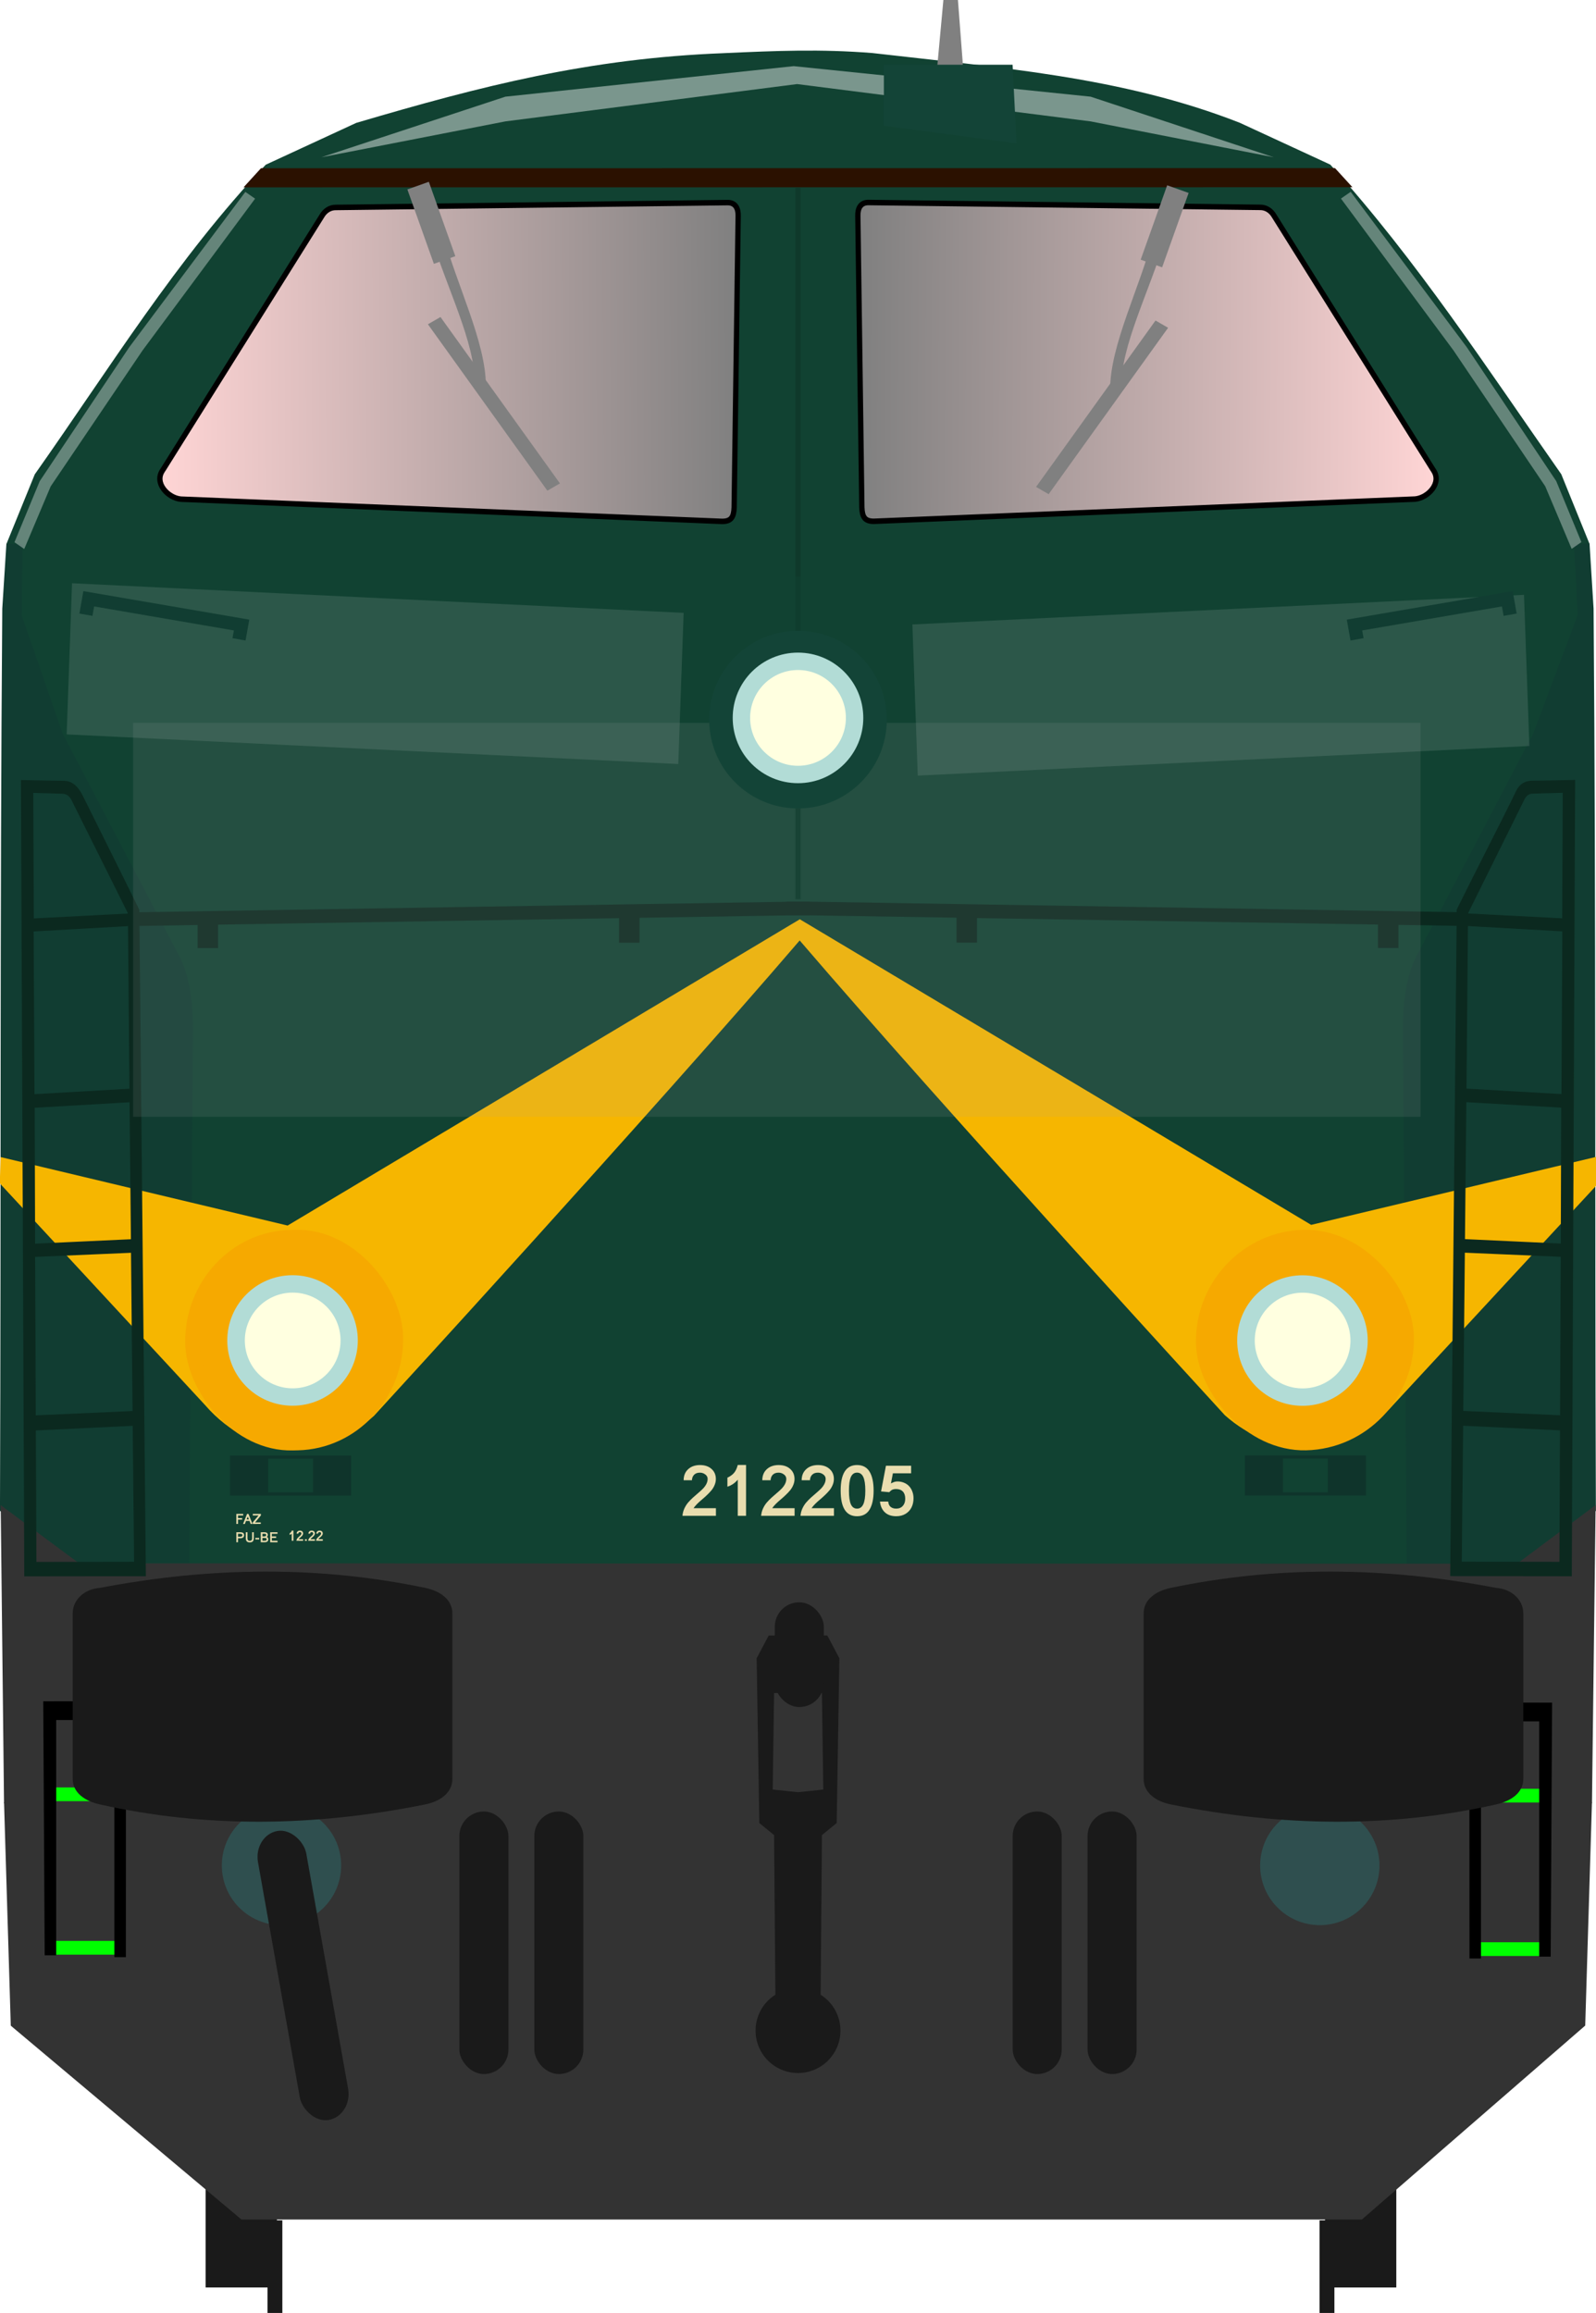
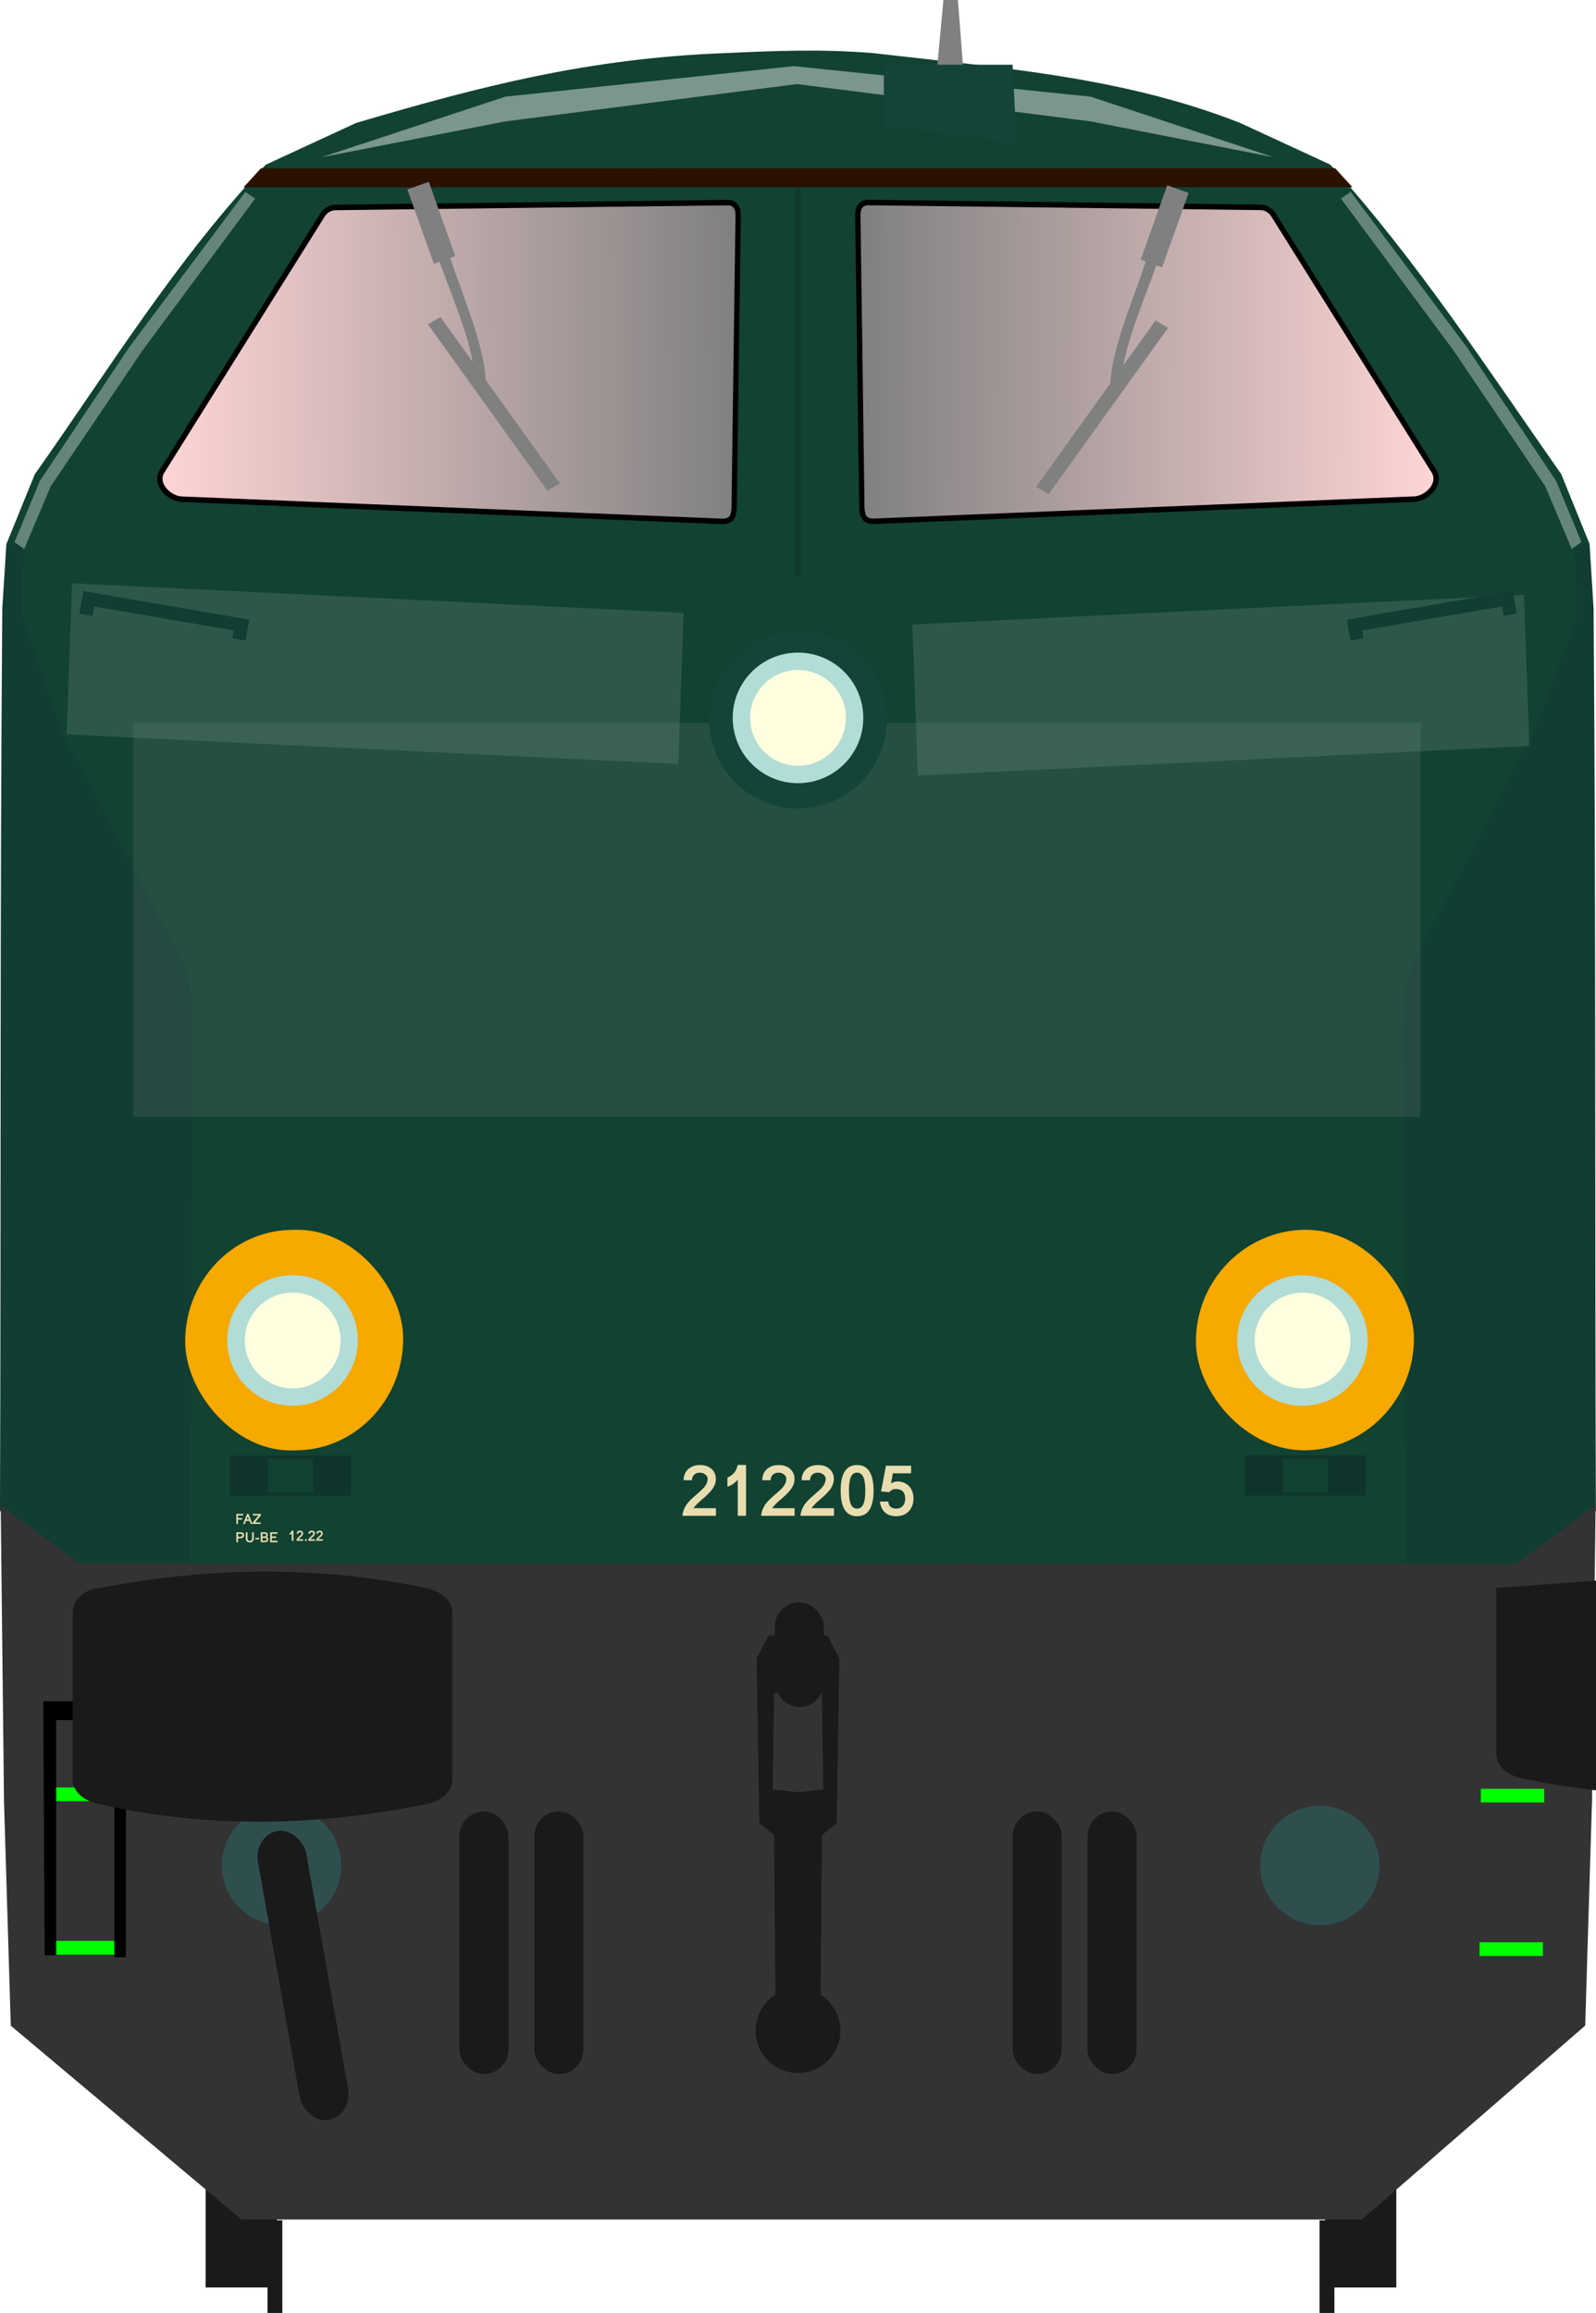
<svg xmlns="http://www.w3.org/2000/svg" version="1.1" width="300.9" height="436.06">
  <defs>
    <filter id="filter1899" x="-.131" y="-.755" width="1.262" height="2.511" color-interpolation-filters="sRGB">
      <feGaussianBlur stdDeviation="14.164" />
    </filter>
    <filter id="filter2229" x="-.09" y="-.938" width="1.179" height="2.875" color-interpolation-filters="sRGB">
      <feGaussianBlur stdDeviation="6.712" />
    </filter>
    <filter id="filter2536" x="-.589" y="-.04" width="2.178" height="1.08" color-interpolation-filters="sRGB">
      <feGaussianBlur stdDeviation="1.322" />
    </filter>
    <filter id="filter2536-6" x="-.589" y="-.04" width="2.178" height="1.08" color-interpolation-filters="sRGB">
      <feGaussianBlur stdDeviation="1.322" />
    </filter>
    <filter id="filter2422" x="-.873" y="-1.165" width="2.746" height="3.329" color-interpolation-filters="sRGB">
      <feGaussianBlur stdDeviation="30.72" />
    </filter>
    <filter id="filter2514" x="-.873" y="-1.165" width="2.746" height="3.329" color-interpolation-filters="sRGB">
      <feGaussianBlur stdDeviation="30.72" />
    </filter>
    <linearGradient id="linearGradient16065" x1="61.277" x2="169.78" y1="317.29" y2="316.65" gradientUnits="userSpaceOnUse">
      <stop stop-color="#ffd5d5" offset="0" />
      <stop stop-color="#808080" offset="1" />
    </linearGradient>
  </defs>
  <circle cx="148.66" cy="135.13" r="0" fill="#f6a900" />
  <circle cx="148.66" cy="135.28" r="0" fill="#b2dcd6" />
  <circle cx="148.66" cy="134.89" r="0" fill="#0f0" />
  <g transform="translate(0,9.184)">
    <g transform="translate(-31.17,-245.46)">
      <g fill="#1a1a1a">
        <g transform="translate(-1.67,4.427)">
          <rect x="71.611" y="627.74" width="13.436" height="35.357" />
          <rect x="83.278" y="650.45" width="2.796" height="17.456" />
        </g>
        <rect transform="scale(-1,1)" x="-294.42" y="632.17" width="13.436" height="35.357" />
        <rect transform="scale(-1,1)" x="-282.75" y="654.88" width="2.796" height="17.456" />
      </g>
      <g transform="matrix(1,0,0,1.037,0,-24.503)">
        <path transform="matrix(1 0 0 .964 30.746 260.29)" d="m1.185 330.74 1.272 42.139 43.496 36.562h142.17-69.048 138.1l42.116-36.581 1.272-42.139z" fill="#333" />
        <path d="m167.6 261.14c-25.341 0.947-45.459 5.903-69.27 12.677l-17.06 7.606c-16.734 17.024-29.558 37.178-43.547 56.29l-5.348 12.677 149.25 9.646s99.414-7.488 149.23-9.665l-5.33-12.678c-13.977-19.248-27.207-38.863-43.55-56.29l-17.06-7.605c-22.321-8.448-45.702-10.039-69.27-12.68-9.78-0.75-18.024-0.418-28.045 0.021z" fill="#114232" />
        <path transform="matrix(1 0 0 .964 30.746 260.29)" d="m298.31 92.887-147.39 6.691v0.014l-147.49-6.686-0.258 13.855c5.23 62.867 14.582 127.05 31.948 180.19l115.63-0.637 117.14 0.617c4.225-65.577 20.891-119.47 30.674-180.2z" fill="#114232" />
        <path transform="translate(30.741,260.29)" d="m1.635 90.024-0.777 11.816c-0.465 57.02-0.212 105.71-0.434 164.02l16.882 12.114 18.771-0.202 0.706-97.335c0.118-6.923-0.415-12.084-3.242-16.68l-21.298-39.18-7.717-21.501 0.131-12.914z" fill="#113d32" />
        <path d="m330.85 350.29 0.763 11.828c0.465 57.02 0.212 105.72 0.434 164.03l-16.882 12.114-18.771-0.202-0.706-97.342c-0.118-6.923 0.415-12.084 3.242-16.68l21.298-39.18 8.409-21.61-0.71-12.872z" fill="#113d32" />
-         <path transform="matrix(1 0 0 .964 31.17 260.31)" d="m54.223 221.96-54.094-12.908-0.172 4.947 38.693 41.805c9.416 10.831 22.744 10.139 31.852 2.049 0 0 52.209-56.931 80.264-89.66 28.08 32.749 80.152 89.531 80.152 89.531 9.107 8.09 22.436 8.782 31.852-2.049l38.693-41.805-0.172-4.947-54.094 12.908-96.407-57.63z" fill="#f6b600" />
        <g fill="#f6a900">
          <rect transform="matrix(1 -.022 .011 1 0 0)" x="60.622" y="476.85" width="41.09" height="40.089" ry="20.044" />
          <rect transform="matrix(1 -.022 .011 1 0 0)" x="63.365" y="480.49" width="34.387" height="33.122" ry="16.561" />
        </g>
      </g>
      <g transform="matrix(.896 0 0 .896 6.788 47.263)">
        <circle cx="88.768" cy="493" r="13.732" fill="#b2dcd6" />
        <circle cx="88.8" cy="493" r="10.07" fill="#ffffe0" />
      </g>
      <g transform="matrix(1,0,0,1.037,0,-24.503)">
        <path d="m61.872 336.92 29.926-46.088c0.683-1.173 1.704-1.643 2.652-1.641l73.994-0.884c1.413 0.046 1.919 1.087 1.894 2.399l-0.758 53.033c-0.07 1.776-0.578 2.527-2.273 2.525l-102.03-4.041c-2.44-0.21-5.169-2.97-3.398-5.31z" fill="url(#linearGradient16065)" stroke="#000" stroke-width="1" />
        <path transform="matrix(1 0 0 .964 30.746 260.29)" d="m49.631 22.58-3.293 3.606 209.07-0.02-3.295-3.606z" fill="#2b1100" />
      </g>
      <g transform="matrix(.784 0 0 .814 138.44 90.787)">
        <rect x="-81.507" y="515.84" width="29.12" height="9.281" fill="#0f342b" />
        <rect x="-72.345" y="516.56" width="10.796" height="7.829" fill="#114232" />
      </g>
      <path transform="translate(30.746,245.44)" d="m301.25 274.59-14.82 11.05-271.1-0.08-14.773-10.96 0.627 56.19 299.38-0.02z" fill="#333" />
      <path d="m181.59 544.61v2e-3h-5.492l-2.273 4.293 0.504 31.062 2.779 2.273 0.25 30.095a8 8 0 0 0-3.736 6.764 8 8 0 0 0 8 8 8 8 0 0 0 8-8 8 8 0 0 0-3.736-6.758l0.25-30.103 2.777-2.273 0.506-31.062-2.273-4.293h-5.555zm0.049 10.61 4.496 0.25 0.252 18.182-4.776 0.504-4.758-0.502 0.254-18.182 4.531-0.252z" fill="#1a1a1a" />
      <circle cx="84.241" cy="587.97" r="11.25" fill="#2f4f4f" />
      <g transform="translate(2.034)" fill="#1a1a1a">
        <rect x="115.74" y="577.79" width="9.25" height="49.502" ry="4.625" />
        <rect x="129.87" y="577.79" width="9.25" height="49.502" ry="4.625" />
        <rect x="220.06" y="577.79" width="9.25" height="49.502" ry="4.625" />
        <rect x="234.18" y="577.79" width="9.25" height="49.502" ry="4.625" />
        <rect transform="rotate(-10.084)" x="-26.267" y="586.74" width="9.25" height="55.336" ry="5.17" />
      </g>
      <rect x="177.24" y="538.35" width="9.25" height="19.751" ry="4.625" fill="#1a1a1a" />
      <circle cx="280" cy="587.97" r="11.25" fill="#2f4f4f" />
      <g transform="matrix(1,0,0,1.038,-1.171,-30.248)" fill="none" stroke="#000">
-         <path transform="matrix(1 0 0 .964 31.917 265.52)" d="m296.88 138.38-7.771 0.139c-1.038 0.029-1.888 0.589-2.363 1.586-2.732 5.651-8.036 15.887-11.186 22.311l-8e-3 0.867-123.07-1.988c-5e-5 -4e-5 4e-5 -6e-3 0-6e-3h-3.236c-1.9e-4 0 1.9e-4 0.025 0 0.025l-123.05 1.988-0.008-0.867c-3.15-6.423-10.686-21.529-10.686-21.529-0.704-1.352-1.596-2.297-2.863-2.367l-7.765-0.14s0.441 104.64 0.627 149.02l21.92-0.027-1.203-122.51 11.963-0.195v4.361h2.857v-4.408l76.6-1.242v4.635h2.857v-4.682l28.76-0.469c4e-5 3e-5 -4e-5 6e-3 0 6e-3h3.236c1.9e-4 0-1.9e-4 -0.025 0-0.025l28.775 0.469v4.68h2.857v-4.633l76.6 1.242v4.408h2.857v-4.361l11.963 0.195-1.203 122.51 21.92 0.027c0.186-44.378 0.627-149.02 0.627-149.02zm-1.326 1.395-0.104 24.691-18.723-0.965 8e-3 -0.705 10.748-21.67c0.551-0.893 1.197-1.191 2.029-1.178zm-289.36 0.019 6.041 0.174c1.041 0.07 1.707 0.608 2.186 1.615l10.592 21.232 0.008 0.705-18.723 0.965zm270.49 25.07 18.791 1.061-0.166 31.658-18.908-1.088zm-251.63 0.019 0.283 31.631-18.908 1.088-0.166-31.658zm251.33 33.168 18.883 1.088-0.084 26.605-19.066-0.885zm-251.04 0.019 0.268 26.809-19.066 0.885-0.084-26.604zm250.76 28.348 19.072 0.816-0.131 30.857-19.25-0.861zm-250.49 0.019 0.309 30.812-19.25 0.861-0.131-30.857zm250.17 32.578 19.254 0.922-0.113 25.746-19.414-0.033zm-249.85 0.019 0.273 26.635-19.414 0.033-0.113-25.746z" color="#000000" color-rendering="auto" fill="#0b291f" image-rendering="auto" shape-rendering="auto" solid-color="#000000" stroke="#0b291f" style="isolation:auto;mix-blend-mode:normal;text-decoration-color:#000000;text-decoration-line:none;text-decoration-style:solid;text-indent:0;text-transform:none;white-space:normal" />
-       </g>
+         </g>
    </g>
    <g transform="matrix(-1,0,0,1.037,332.07,-269.98)">
      <path d="m61.872 336.92 29.926-46.088c0.683-1.173 1.704-1.643 2.652-1.641l73.994-0.884c1.413 0.046 1.919 1.087 1.894 2.399l-0.758 53.033c-0.07 1.776-0.578 2.527-2.273 2.525l-102.03-4.041c-2.44-0.21-5.169-2.97-3.398-5.31z" fill="url(#linearGradient16065)" stroke="#000" stroke-width="1px" />
    </g>
    <g transform="matrix(-.784 0 0 .814 193.63 -154.69)">
      <rect x="-81.507" y="515.84" width="29.12" height="9.281" fill="#0f342b" />
      <rect x="-72.345" y="516.56" width="10.796" height="7.829" fill="#114232" />
    </g>
    <g transform="matrix(1.544,0,0,1.331,37.868,-83.841)">
      <rect x="-18.28" y="309.27" width="7.74" height="1.945" fill="#0f0" />
      <rect x="-18.123" y="331.01" width="7.74" height="1.945" fill="#0f0" />
      <path d="m-19.245 297.07 0.175 35.976h1.404v-33.324h7.107v33.587h1.405l0.01-36.262z" />
    </g>
    <g transform="matrix(-1.544,0,0,1.331,262.91,-83.591)">
      <rect x="-18.28" y="309.27" width="7.74" height="1.945" fill="#0f0" />
      <rect x="-18.123" y="331.01" width="7.74" height="1.945" fill="#0f0" />
-       <path d="m-19.245 297.07 0.175 35.976h1.404v-33.324h7.107v33.587h1.405l0.01-36.262z" />
    </g>
    <g transform="matrix(1 0 0 1.16 -3.197 -8.012)" fill="#fff" fill-opacity=".117">
      <rect transform="matrix(1.365 .057 -.016 .388 -26.31 53.112)" x="32.739" y="100.01" width="84.474" height="63.308" filter="url(#filter2422)" />
      <rect transform="matrix(-1.365 .057 .016 .388 333.61 54.996)" x="32.739" y="100.01" width="84.474" height="63.308" filter="url(#filter2514)" />
    </g>
    <g transform="translate(0,1.129)">
      <rect transform="matrix(1 -.023 .011 1 0 0)" x="222.75" y="227.13" width="41.091" height="41.576" ry="20.787" fill="#f6a900" />
      <rect transform="matrix(1 -.022 .011 1 0 0)" x="225.53" y="230.86" width="34.388" height="34.351" ry="17.175" fill="#f6a900" />
      <g transform="matrix(.896 0 0 .896 166.02 -199.31)">
        <circle cx="88.768" cy="493" r="13.732" fill="#b2dcd6" />
        <circle cx="88.8" cy="493" r="10.07" fill="#ffffe0" />
      </g>
    </g>
    <g transform="translate(1.212,2)" fill="#1a1a1a">
      <g transform="matrix(1.077,0,0,1.02,-15.192,-23.462)">
        <path d="m30.451 305.53c19.629-3.953 38.469-4.085 56.975 0 2.575 0.568 4.748 2.118 4.748 4.748v30.522c0 2.63-2.17 4.198-4.748 4.748-19.602 4.179-38.623 4.351-56.975 0-2.566-0.608-4.748-2.118-4.748-4.748v-30.522c0-2.63 2.124-4.549 4.748-4.748z" />
      </g>
      <g transform="matrix(-1.077,0,0,1.02,313.67,-23.462)">
-         <path d="m30.451 305.53c19.629-3.953 38.469-4.085 56.975 0 2.575 0.568 4.748 2.118 4.748 4.748v30.522c0 2.63-2.17 4.198-4.748 4.748-19.602 4.179-38.623 4.351-56.975 0-2.566-0.608-4.748-2.118-4.748-4.748v-30.522c0-2.63 2.124-4.549 4.748-4.748z" />
+         <path d="m30.451 305.53v30.522c0 2.63-2.17 4.198-4.748 4.748-19.602 4.179-38.623 4.351-56.975 0-2.566-0.608-4.748-2.118-4.748-4.748v-30.522c0-2.63 2.124-4.549 4.748-4.748z" />
      </g>
    </g>
    <g transform="matrix(1 0 0 1 .34 0)" fill="#fff" fill-opacity=".352">
      <path transform="rotate(34.706,-2.44,3.994)" d="m50.408-4.628h2.238l-1.153 35.612 0.355 30.927 2.62 12.539h-2.239l-2.64-12.165-0.505-30.329z" filter="url(#filter2536)" />
      <path transform="matrix(-.822 .569 .569 .822 298.38 2.1)" d="m50.408-4.628h2.238l-1.153 35.612 0.355 30.927 2.62 12.539h-2.239l-2.64-12.165-0.505-30.329z" filter="url(#filter2536-6)" />
    </g>
    <path d="m150.45 99.591v-73.361" fill="none" stroke="#0f392b" stroke-width="1px" />
    <path transform="matrix(1 0 0 1 34.377 -18.293)" d="m60.907 27.334 54.356-5.755 55.98 5.755 34.53 11.425-34.53-6.764-55.34-7.035-54.996 7.035-34.692 6.764z" fill="#fff" fill-opacity=".445" filter="url(#filter2229)" />
    <rect transform="matrix(.935 0 0 1.65 9.461 -67.124)" x="16.726" y="117.71" width="259.59" height="45.006" fill="#aeaeae" fill-opacity=".125" filter="url(#filter1899)" />
-     <path d="m150.45 99.591v60.759" fill="none" stroke="#0f392b" stroke-opacity=".56" stroke-width="1px" />
    <g fill="#e9ddaf" aria-label="212205">
      <path d="m131.99 267.02q1.348 0 2.161 0.736 0.814 0.729 0.814 1.895 0 0.579-0.241 1.146-0.234 0.56-0.599 0.996-0.365 0.436-0.853 0.898-0.482 0.462-0.931 0.833-0.443 0.365-0.892 0.807-0.443 0.443-0.697 0.827h4.225v1.432h-6.309q0.059-0.716 0.352-1.367 0.299-0.651 0.716-1.139 0.423-0.488 0.918-0.938 0.501-0.456 0.983-0.859 0.488-0.41 0.885-0.807 0.397-0.404 0.645-0.879 0.247-0.475 0.247-0.977t-0.449-0.833q-0.449-0.339-1.003-0.339-0.697 0-1.087 0.384-0.391 0.384-0.423 1.048h-1.562q0-1.296 0.846-2.077 0.846-0.788 2.253-0.788z" />
      <path d="m137.14 269.4q0.827-0.391 1.263-0.918 0.443-0.527 0.69-1.478h1.562v9.583h-1.562v-6.803q-0.521 0.592-1.042 0.905t-0.911 0.404z" />
      <path d="m146.82 267.02q1.348 0 2.161 0.736 0.814 0.729 0.814 1.895 0 0.579-0.241 1.146-0.234 0.56-0.599 0.996-0.365 0.436-0.853 0.898-0.482 0.462-0.931 0.833-0.443 0.365-0.892 0.807-0.443 0.443-0.697 0.827h4.225v1.432h-6.309q0.059-0.716 0.352-1.367 0.299-0.651 0.716-1.139 0.423-0.488 0.918-0.938 0.501-0.456 0.983-0.859 0.488-0.41 0.885-0.807 0.397-0.404 0.645-0.879 0.247-0.475 0.247-0.977t-0.449-0.833q-0.449-0.339-1.003-0.339-0.697 0-1.087 0.384-0.391 0.384-0.423 1.048h-1.562q0-1.296 0.846-2.077 0.846-0.788 2.253-0.788z" />
      <path d="m154.24 267.02q1.348 0 2.162 0.736 0.814 0.729 0.814 1.895 0 0.579-0.241 1.146-0.234 0.56-0.599 0.996-0.365 0.436-0.853 0.898-0.482 0.462-0.931 0.833-0.443 0.365-0.892 0.807-0.443 0.443-0.697 0.827h4.225v1.432h-6.309q0.059-0.716 0.352-1.367 0.299-0.651 0.716-1.139 0.423-0.488 0.918-0.938 0.501-0.456 0.983-0.859 0.488-0.41 0.885-0.807 0.397-0.404 0.645-0.879 0.247-0.475 0.247-0.977t-0.449-0.833q-0.449-0.339-1.003-0.339-0.697 0-1.087 0.384-0.391 0.384-0.423 1.048h-1.562q0-1.296 0.846-2.077 0.846-0.788 2.253-0.788z" />
      <path d="m161.58 276.67q-3.086 0-3.086-4.831 0-4.824 3.086-4.824 1.602 0 2.363 1.256 0.762 1.25 0.762 3.568t-0.762 3.574-2.363 1.256zm0-8.223q-0.788 0-1.159 0.814-0.365 0.814-0.365 2.578 0 1.771 0.365 2.585 0.371 0.814 1.159 0.814 0.794 0 1.178-0.82 0.384-0.82 0.384-2.578t-0.384-2.572q-0.384-0.82-1.178-0.82z" />
      <path d="m172.23 273.27q0 0.983-0.384 1.751-0.384 0.762-1.133 1.204-0.742 0.443-1.745 0.443-1.354 0-2.142-0.736-0.788-0.742-0.924-2.031h1.562q0.019 0.326 0.13 0.573 0.117 0.241 0.267 0.384 0.156 0.143 0.358 0.234 0.208 0.085 0.384 0.117 0.182 0.026 0.365 0.026 0.781 0 1.237-0.508 0.462-0.514 0.462-1.354 0-0.892-0.449-1.361-0.449-0.469-1.27-0.469-0.449 0-0.736 0.137-0.28 0.137-0.553 0.456l-1.55-0.143 0.924-4.85h4.746v1.432h-3.438l-0.365 1.908q0.391-0.202 0.645-0.286 0.26-0.085 0.573-0.085 0.69 0 1.263 0.247 0.579 0.241 0.964 0.671 0.384 0.423 0.592 1.003 0.215 0.573 0.215 1.237z" />
    </g>
    <circle cx="150.45" cy="126.48" r="16.747" fill="#134437" />
    <circle cx="150.45" cy="126.16" r="12.309" fill="#b2dcd6" />
    <circle cx="150.45" cy="126.16" r="9.027" fill="#ffffe0" />
    <g fill="#e9ddaf">
      <g>
        <path d="m44.56 278.12v-1.888h1.29v0.286h-0.978v0.5h0.783v0.286h-0.783v0.815z" />
        <path d="m46.496 277.27h0.432l-0.216-0.543zm0.349-1.038 0.754 1.888h-0.331l-0.225-0.564h-0.661l-0.225 0.564h-0.331l0.754-1.888z" />
        <path d="m47.656 278.12v-0.296l1.099-1.306h-1.094v-0.286h1.521v0.286l-1.091 1.315h1.074v0.286z" />
      </g>
      <g>
        <path d="m46.017 280.24q0 0.135-0.04 0.24-0.04 0.103-0.107 0.167-0.065 0.062-0.16 0.103-0.095 0.04-0.194 0.056-0.098 0.016-0.214 0.016h-0.43v0.755h-0.312v-1.888h0.72q0.208 0 0.354 0.039 0.146 0.039 0.228 0.115 0.082 0.074 0.118 0.172 0.036 0.096 0.036 0.227zm-0.312 8e-3q0-0.154-0.116-0.214-0.115-0.06-0.34-0.06h-0.376v0.56h0.382q0.128 0 0.217-0.021 0.09-0.021 0.139-0.06t0.072-0.088q0.022-0.051 0.022-0.117z" />
        <path d="m47.092 281.31q0.219 0 0.328-0.118 0.111-0.118 0.111-0.346v-1.154h0.312v1.154q0 0.751-0.746 0.751-0.176 0-0.31-0.04-0.134-0.042-0.217-0.109-0.083-0.068-0.135-0.167-0.052-0.099-0.073-0.203-0.02-0.105-0.02-0.232v-1.154h0.312v1.154q0 0.232 0.115 0.349 0.115 0.116 0.323 0.116z" />
        <path d="m48.143 281.04v-0.286h0.72v0.286z" />
        <path d="m50.491 280.17q0 0.062-0.009 0.117-0.009 0.053-0.027 0.092-0.018 0.039-0.036 0.069-0.017 0.029-0.043 0.051-0.025 0.022-0.039 0.034-0.014 0.01-0.036 0.023-0.022 0.012-0.023 0.013 0.307 0.09 0.307 0.457 0 0.068-0.013 0.128-0.012 0.06-0.04 0.125-0.027 0.064-0.082 0.116-0.053 0.051-0.129 0.092t-0.191 0.065q-0.115 0.022-0.258 0.022h-0.71v-1.888h0.698q0.293 0 0.462 0.122 0.171 0.122 0.171 0.361zm-1.018 0.303h0.335q0.204 0 0.288-0.062t0.083-0.211q0-0.061-0.014-0.1-0.014-0.04-0.04-0.065-0.026-0.026-0.078-0.039-0.052-0.013-0.112-0.017-0.06-5e-3 -0.158-5e-3h-0.303zm0 0.815h0.397q0.078 0 0.132-4e-3 0.053-5e-3 0.108-0.021 0.056-0.016 0.089-0.043 0.033-0.027 0.052-0.075 0.021-0.05 0.021-0.118 0-0.085-0.023-0.137-0.023-0.053-0.081-0.082-0.056-0.029-0.132-0.038-0.076-0.01-0.199-0.01h-0.363z" />
        <path d="m50.942 281.58v-1.888h1.38v0.286h-1.068v0.5h0.806v0.286h-0.806v0.529h1.068v0.286z" />
      </g>
      <g transform="translate(-.313 .089)">
        <path d="m54.925 279.77q0.165-0.078 0.253-0.184 0.089-0.105 0.138-0.296h0.312v1.917h-0.312v-1.361q-0.104 0.118-0.208 0.181t-0.182 0.081z" />
        <path d="m56.862 279.29q0.27 0 0.432 0.147 0.163 0.146 0.163 0.379 0 0.116-0.048 0.229-0.047 0.112-0.12 0.199-0.073 0.087-0.171 0.18-0.096 0.092-0.186 0.167-0.089 0.073-0.178 0.161-0.089 0.088-0.139 0.165h0.845v0.286h-1.262q0.012-0.143 0.07-0.273 0.06-0.13 0.143-0.228 0.085-0.098 0.184-0.188 0.1-0.091 0.197-0.172 0.098-0.082 0.177-0.161 0.079-0.081 0.129-0.176 0.049-0.095 0.049-0.195 0-0.1-0.09-0.167-0.09-0.068-0.201-0.068-0.139 0-0.217 0.077t-0.085 0.21h-0.312q0-0.259 0.169-0.415 0.169-0.158 0.451-0.158z" />
        <path d="m57.801 281.21v-0.286h0.359v0.286z" />
        <path d="m59.086 279.29q0.27 0 0.432 0.147 0.163 0.146 0.163 0.379 0 0.116-0.048 0.229-0.047 0.112-0.12 0.199-0.073 0.087-0.171 0.18-0.096 0.092-0.186 0.167-0.089 0.073-0.178 0.161-0.089 0.088-0.139 0.165h0.845v0.286h-1.262q0.012-0.143 0.07-0.273 0.06-0.13 0.143-0.228 0.085-0.098 0.184-0.188 0.1-0.091 0.197-0.172 0.098-0.082 0.177-0.161 0.079-0.081 0.129-0.176 0.049-0.095 0.049-0.195 0-0.1-0.09-0.167-0.09-0.068-0.201-0.068-0.139 0-0.217 0.077t-0.085 0.21h-0.312q0-0.259 0.169-0.415 0.169-0.158 0.451-0.158z" />
        <path d="m60.57 279.29q0.27 0 0.432 0.147 0.163 0.146 0.163 0.379 0 0.116-0.048 0.229-0.047 0.112-0.12 0.199-0.073 0.087-0.171 0.18-0.096 0.092-0.186 0.167-0.089 0.073-0.178 0.161-0.089 0.088-0.139 0.165h0.845v0.286h-1.262q0.012-0.143 0.07-0.273 0.06-0.13 0.143-0.228 0.085-0.098 0.184-0.188 0.1-0.091 0.197-0.172 0.098-0.082 0.177-0.161 0.079-0.081 0.129-0.176 0.049-0.095 0.049-0.195 0-0.1-0.09-0.167-0.09-0.068-0.201-0.068-0.139 0-0.217 0.077t-0.085 0.21h-0.312q0-0.259 0.169-0.415 0.169-0.158 0.451-0.158z" />
      </g>
    </g>
  </g>
  <path d="m177.86-2.4414e-6h2.743l0.96 12.548h-4.861z" fill="#808080" />
  <path d="m167.14 12.704h23.293l0.688 13.749-23.981-3.182z" fill="#134437" stroke="#134437" stroke-linecap="square" />
  <g transform="matrix(.777 -.228 .228 .777 206.69 -128.76)" fill="#808080">
    <path transform="translate(-433.44,64.565)" d="m224.6 97.441c0 11.775 2.917 26.91 0 35.326-0.211 0.907 2.095 2.326 2.391 1.443 2.933-9.851-4e-3 -24.939 0.438-36.77z" />
    <rect transform="rotate(-3.254)" x="-219.26" y="137.51" width="5.303" height="18.386" ry="0" />
    <rect transform="matrix(-.331 -.944 .972 -.235 0 0)" x="-173.78" y="-264.5" width="47.673" height="3.381" />
  </g>
  <g transform="matrix(-.777 -.228 -.228 .777 94.21 -128.1)" fill="#808080">
    <path transform="translate(-433.44,64.565)" d="m224.6 97.441c0 11.775 2.917 26.91 0 35.326-0.211 0.907 2.095 2.326 2.391 1.443 2.933-9.851-4e-3 -24.939 0.438-36.77z" />
    <rect transform="rotate(-3.254)" x="-219.26" y="137.51" width="5.303" height="18.386" ry="0" />
    <rect transform="matrix(-.331 -.944 .972 -.235 0 0)" x="-173.78" y="-264.5" width="47.673" height="3.381" />
  </g>
  <g transform="matrix(1,0,0,1.16,-3.197,1.193)" fill="#fff" stroke="#113d32">
    <g transform="matrix(1 0 0 .862 3.617 -5.182)" fill="none" stroke="#113d32" stroke-width="2.5">
      <path d="m15.782 120.72 0.53-3.005 28.816 4.95-0.486 2.696" />
      <path d="m284.29 120.72-0.53-3.005-28.816 4.95 0.486 2.696" fill="none" />
    </g>
  </g>
</svg>